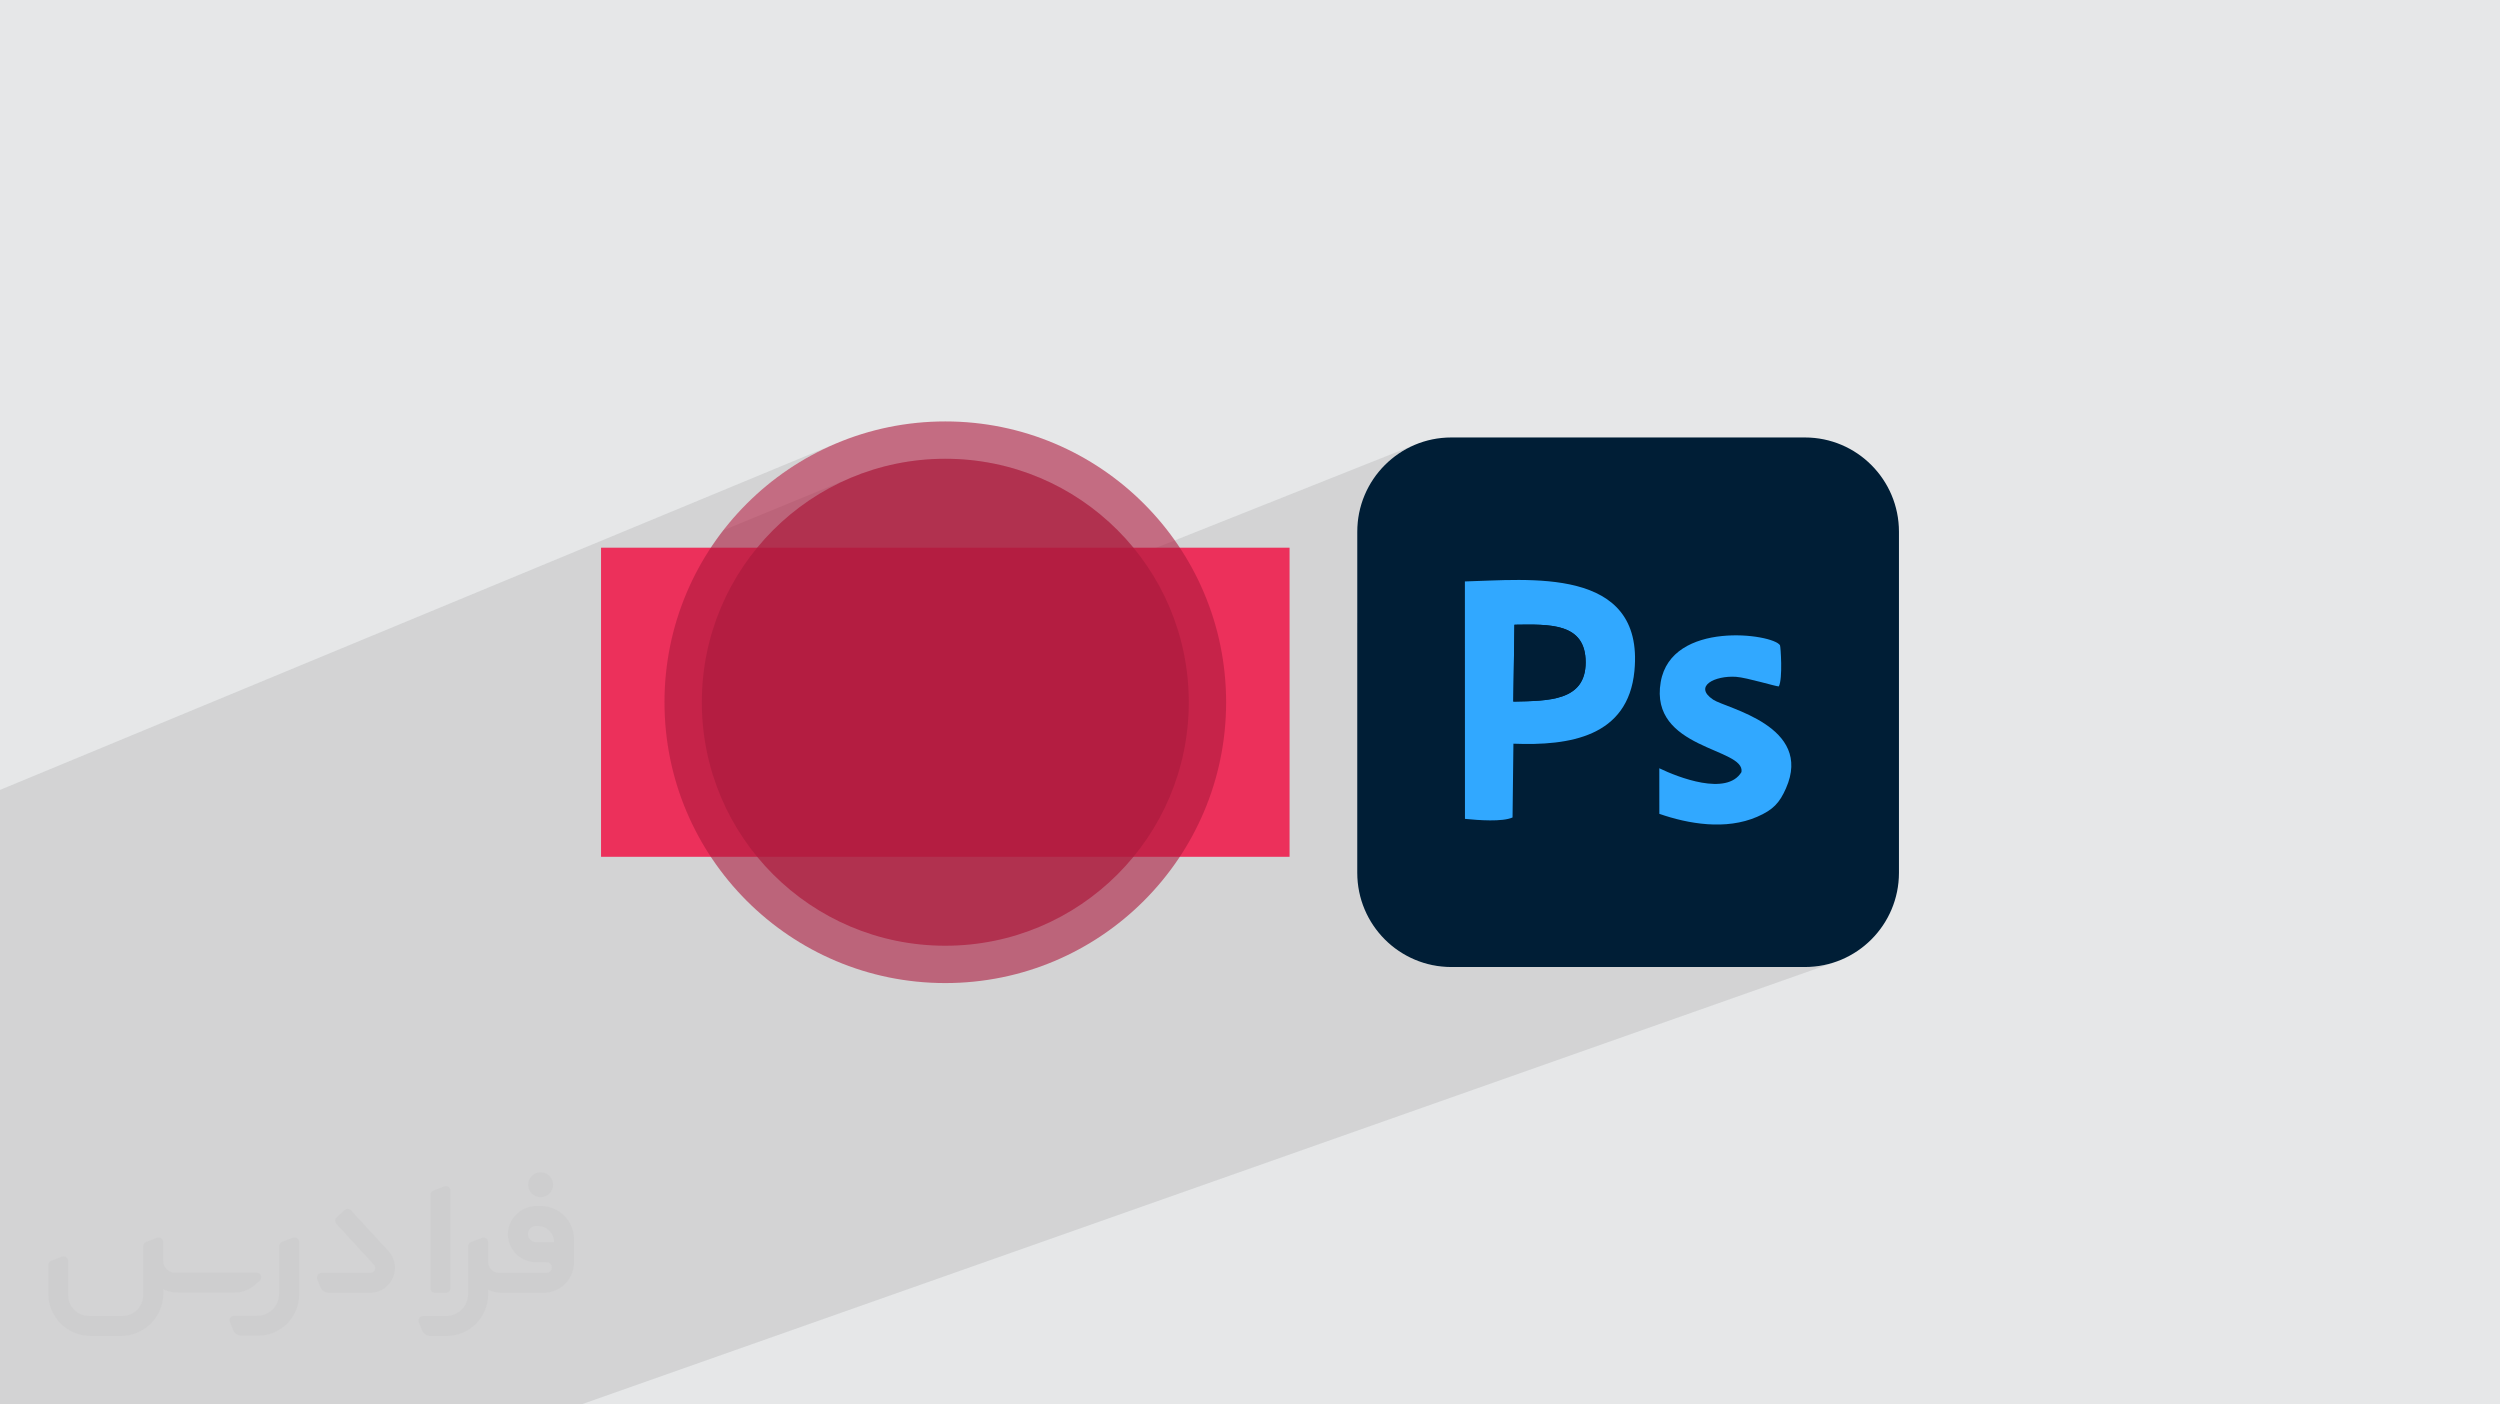
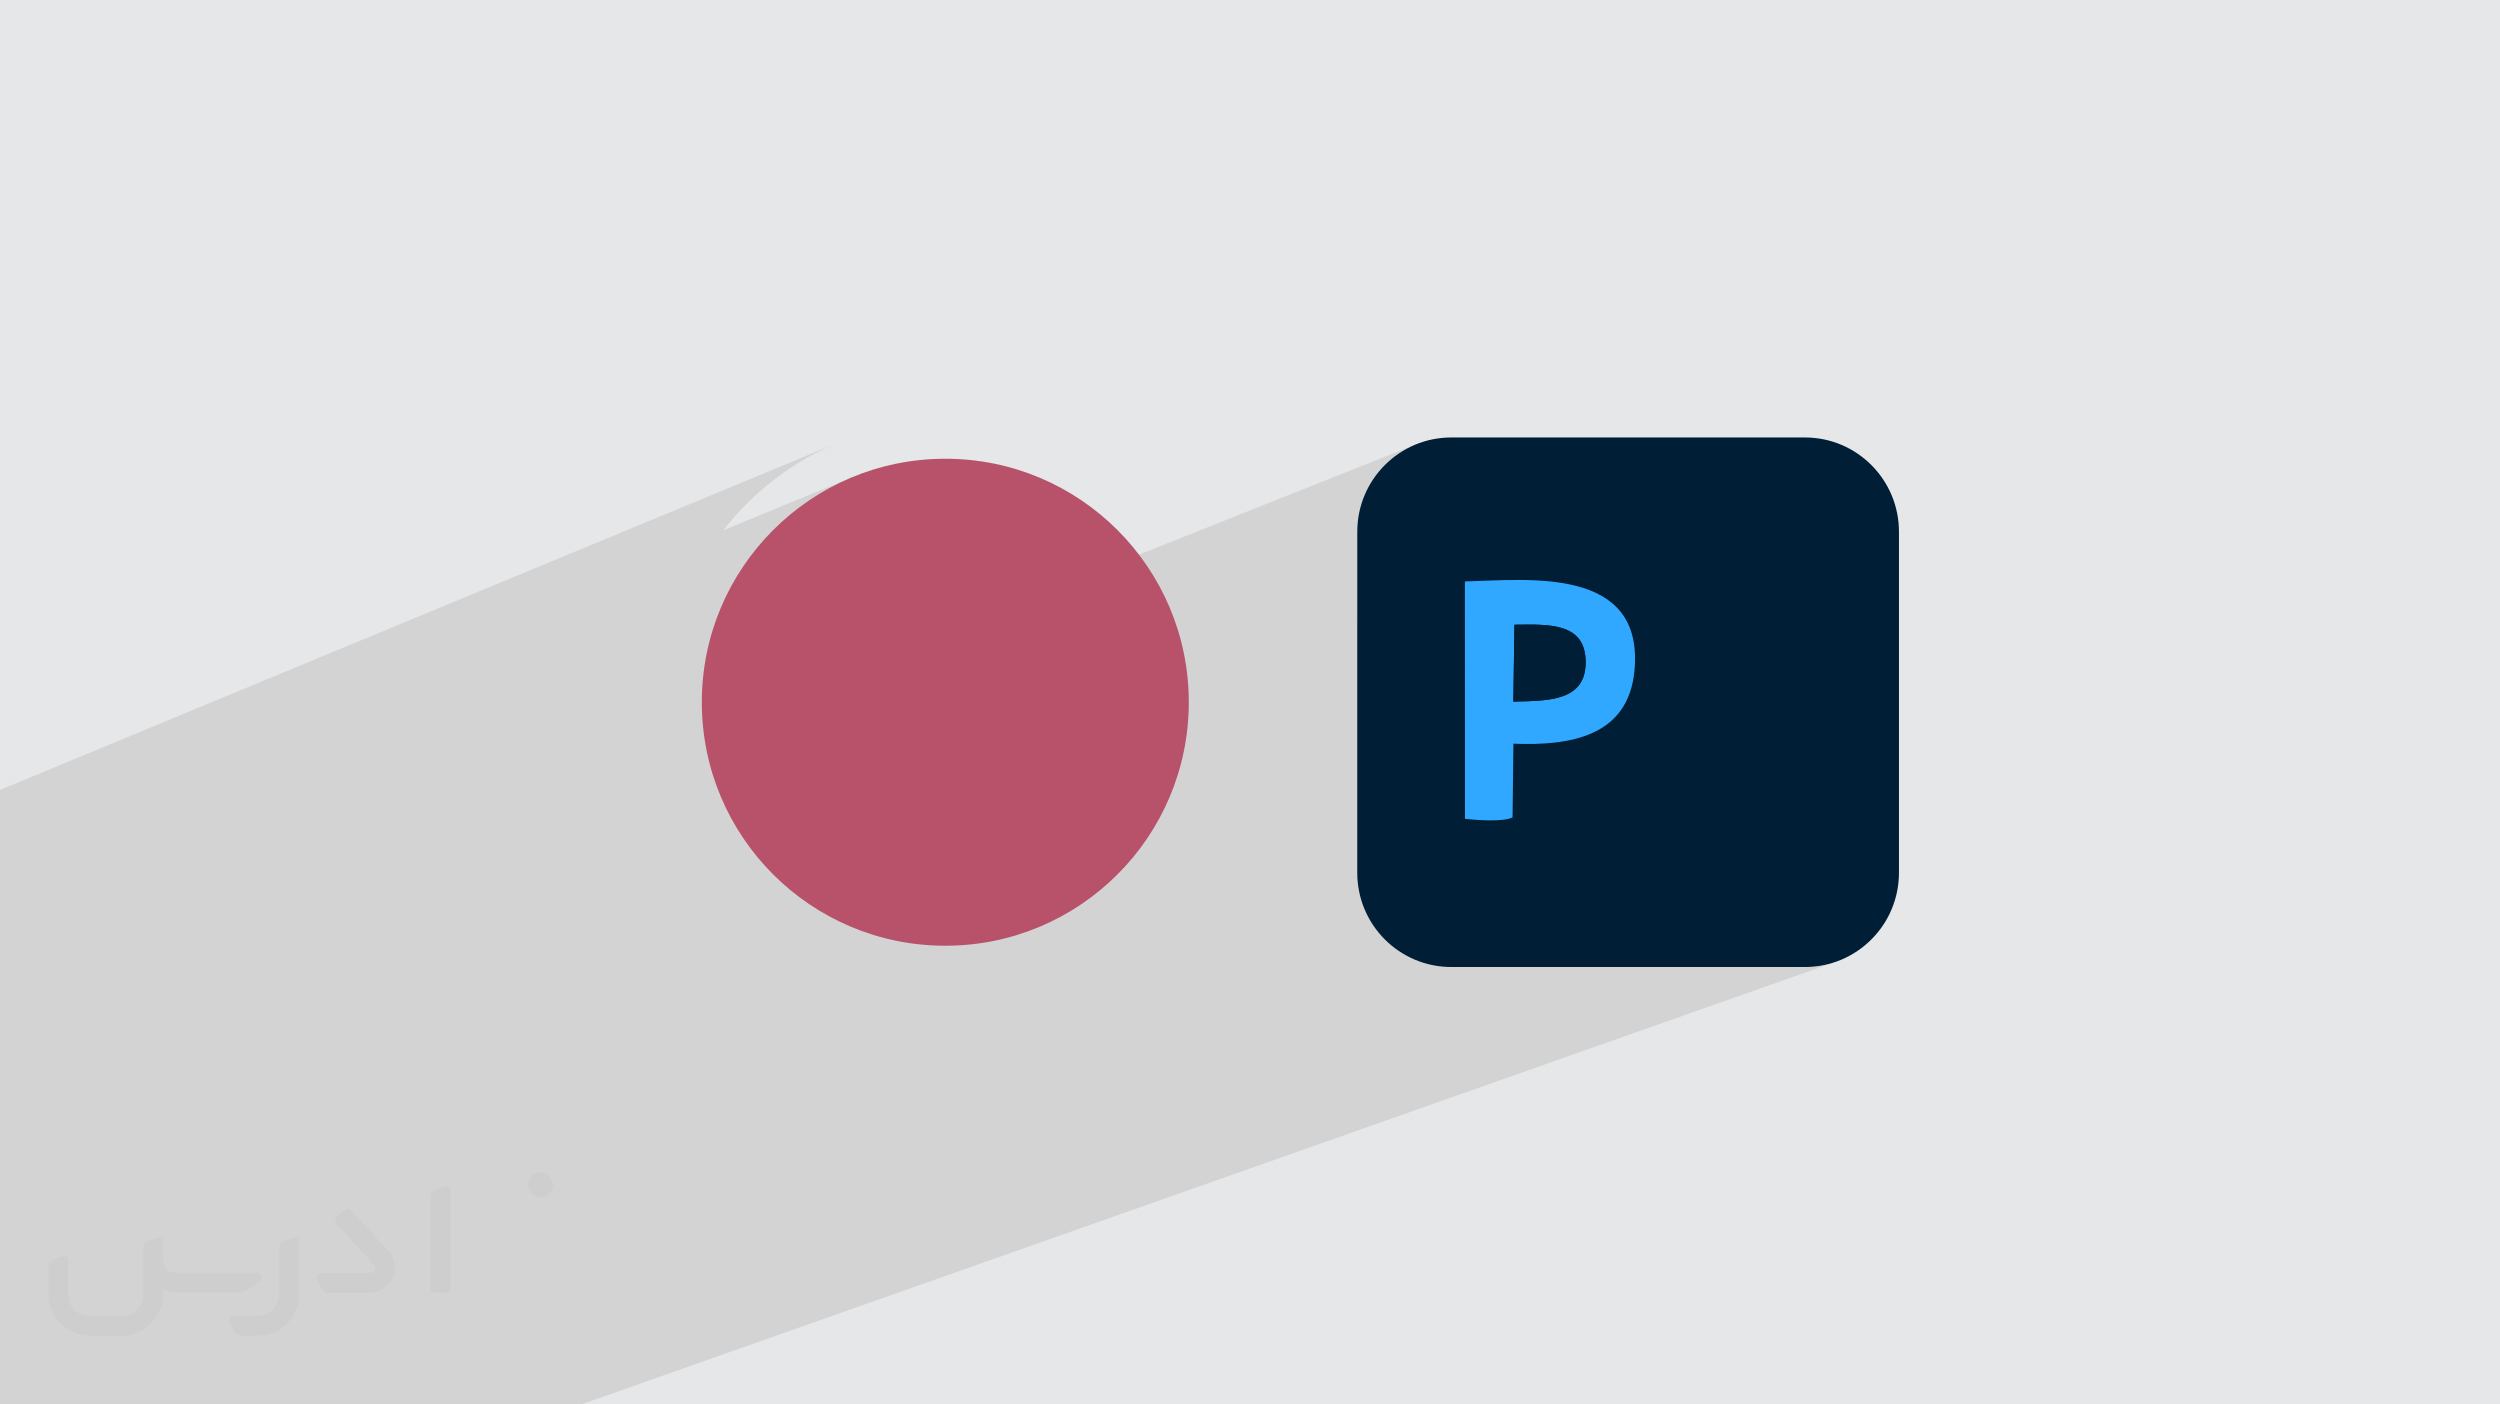
<svg xmlns="http://www.w3.org/2000/svg" xml:space="preserve" width="94.192mm" height="52.917mm" version="1.0" style="shape-rendering:geometricPrecision; text-rendering:geometricPrecision; image-rendering:optimizeQuality; fill-rule:evenodd; clip-rule:evenodd" viewBox="0 0 9404.92 5283.66">
  <defs>
    <style type="text/css">
   
    .fil4 {fill:#001E36}
    .fil5 {fill:#31A8FF}
    .fil3 {fill:#EC305B}
    .fil2 {fill:#373435;fill-rule:nonzero;fill-opacity:0.031}
    .fil1 {fill:#2B2A29;fill-opacity:0.102}
    .fil6 {fill:#AD1C3E;fill-opacity:0.6}
    .fil7 {fill:#AD1C3E;fill-opacity:0.702}
    .fil0 {fill:#E6E7E8}
   
  </style>
  </defs>
  <g id="Layer_x0020_1">
    <polygon class="fil0" points="-0,0 9404.92,0 9404.92,5283.66 -0,5283.66 " />
    <polygon class="fil1" points="-0,4939.22 -0,4933.89 -0,4842.26 -0,4836.39 -0,4836.38 -0,4822.84 -0,4791.55 -0,4791.54 -0,4791.51 -0,4533.41 -0,4533.38 -0,4322.35 -0,4108.85 -0,4010.33 -0,3816.09 -0,3791.82 -0,3114.56 -0,2996.26 -0,2971.63 3144.98,1668.4 3098.18,1689.56 3052.63,1712.89 3008.39,1738.33 2965.53,1765.81 2924.1,1795.26 2884.19,1826.62 2845.86,1859.82 2809.18,1894.81 2774.19,1931.5 2740.99,1969.83 2721.54,1994.57 3199.66,1797.82 3241.25,1781.42 3283.81,1767.01 3327.27,1754.67 3371.6,1744.45 3416.7,1736.39 3462.54,1730.57 3509.06,1727.03 3556.2,1725.84 3603.33,1727.03 3649.85,1730.57 3695.69,1736.39 3740.8,1744.45 3785.12,1754.67 3828.58,1767.01 3871.14,1781.42 3912.74,1797.82 3953.31,1816.16 3992.82,1836.39 4031.17,1858.45 4068.33,1882.28 4104.25,1907.81 4138.85,1935.01 4172.08,1963.8 4203.9,1994.13 4234.23,2025.94 4263.02,2059.17 4284.53,2086.55 5322.05,1673.62 5306.39,1680.72 5291.13,1688.55 5276.32,1697.09 5261.96,1706.32 5248.09,1716.2 5234.72,1726.74 5221.89,1737.88 5217.59,1741.99 5459.72,1645.74 5459.74,1645.74 5217.57,1742 5209.6,1749.62 5197.89,1761.94 5186.77,1774.81 5176.26,1788.21 5166.4,1802.11 5157.19,1816.51 5148.68,1831.36 5140.87,1846.65 5133.78,1862.36 5127.44,1878.47 5121.88,1894.94 5117.11,1911.78 5113.16,1928.93 5110.04,1946.39 5107.8,1964.15 5106.43,1982.15 5105.97,2000.4 5105.97,2344.23 5510.87,2187.37 5533.35,2186.71 5556.94,2185.86 5581.5,2184.9 5606.9,2183.93 5633.01,2183.05 5659.73,2182.32 5686.91,2181.87 5714.43,2181.76 5742.16,2182.1 5769.97,2182.98 5797.76,2184.49 5825.37,2186.72 5852.7,2189.76 5879.61,2193.71 5905.97,2198.65 5931.67,2204.68 5956.56,2211.9 5980.54,2220.38 6003.47,2230.22 6025.22,2241.53 6045.67,2254.38 6064.7,2268.87 6082.16,2285.08 6097.96,2303.12 6111.94,2323.07 6123.99,2345.03 6133.98,2369.08 6141.79,2395.33 6147.29,2423.85 6150.36,2454.75 6150.86,2488.11 6150.03,2501.71 6381.93,2414.19 6400.29,2407.96 6419.11,2402.77 6438.28,2398.56 6457.67,2395.25 6477.14,2392.82 6496.57,2391.19 6515.84,2390.32 6534.81,2390.15 6553.35,2390.63 6571.34,2391.71 6588.65,2393.33 6605.15,2395.43 6620.73,2397.98 6635.23,2400.9 6648.54,2404.15 6660.55,2407.66 6671.1,2411.41 6680.08,2415.31 6687.36,2419.33 6692.81,2423.41 6696.3,2427.48 6696.81,2429.54 6697.42,2434.05 6698.09,2440.7 6698.77,2449.19 6699.41,2459.22 6699.99,2470.45 6700.44,2482.6 6700.73,2495.36 6700.82,2508.41 6700.65,2521.45 6700.19,2534.17 6699.39,2546.26 6698.21,2557.42 6696.6,2567.32 6694.51,2575.68 6691.93,2582.18 6496.98,2654.78 6497.15,2654.84 6509.66,2659.71 6522.89,2664.95 6536.72,2670.57 6551.02,2676.61 6565.65,2683.09 6580.48,2690.04 6595.39,2697.48 6610.22,2705.44 6624.88,2713.94 6639.22,2723.02 6653.11,2732.68 6666.42,2742.97 6679.02,2753.89 6690.77,2765.49 6701.55,2777.78 6711.23,2790.79 6719.68,2804.55 6726.76,2819.08 6732.34,2834.4 6736.3,2850.54 6738.51,2867.53 6738.83,2885.39 6737.12,2904.15 6733.28,2923.82 6727.15,2944.45 6718.61,2966.05 6709.51,2985.17 6700.01,3001.98 6689.68,3016.8 6678.09,3029.97 6664.81,3041.82 6649.4,3052.68 6631.44,3062.87 6610.48,3072.73 6599.38,3077.3 6588.16,3081.44 6523.1,3105.14 8925.86,5283.66 6523.1,3105.14 5250.08,3568.87 5261.95,3577.33 5276.31,3586.56 5291.12,3595.1 5306.38,3602.94 5322.04,3610.03 5338.11,3616.39 5354.54,3621.97 5371.33,3626.74 5388.44,3630.7 5405.86,3633.83 5423.56,3636.09 5441.52,3637.45 5459.72,3637.91 6790.06,3637.91 6808.26,3637.45 6826.23,3636.09 6843.93,3633.83 6861.34,3630.7 6878.46,3626.74 6895.24,3621.97 6911.68,3616.39 2186.04,5283.66 2130.41,5283.66 909.07,5283.66 542.58,5283.66 541.16,5283.66 377.06,5283.66 185.43,5283.66 185.42,5283.66 127.21,5283.66 -0,5283.66 -0,5199.19 -0,5182.09 -0,5182.03 -0,5174.47 -0,5092.35 -0,5074.24 -0,5036.74 -0,5033.77 -0,4998.06 -0,4972.38 -0,4953.2 " />
    <g id="_2287715540000">
      <path class="fil2" d="M1125.4 4672.59l0 197.03c0,20.41 -3.74,40.82 -11.66,59.56 -7.92,18.74 -19.16,36.25 -33.74,50.4 -14.58,14.58 -31.65,25.82 -50.4,33.74 -18.74,7.92 -39.15,11.66 -59.56,11.66l-60.82 0c-7.08,0 -14.16,-2.08 -19.99,-6.25 -5.83,-4.16 -10.41,-9.58 -12.92,-16.25l-11.24 -29.16c-0.83,-2.5 -1.25,-5.41 -1.25,-8.33 0,-2.92 1.25,-5.42 2.92,-7.92 1.67,-2.5 3.74,-4.16 6.25,-5.41 2.5,-1.25 5.41,-2.09 7.91,-1.67l86.23 0c22.08,0 42.91,-8.75 58.73,-24.57 15.41,-15.42 24.15,-36.65 24.15,-58.73l0 -179.12c0,-3.33 1.26,-6.66 3.33,-9.58 2.09,-2.92 5,-5 7.92,-6.25l40.82 -15.83c2.5,-0.84 5.41,-1.25 8.33,-0.84 2.92,0.42 5.42,1.26 7.5,2.92 2.09,1.67 4.17,3.75 5.42,6.25 1.25,2.92 2.08,5.83 2.08,8.33z" />
-       <path class="fil2" d="M2033.88 4536.8l-15 0c-59.57,0 -109.13,48.73 -108.31,107.88 0.42,27.5 12.08,54.16 31.66,73.32 19.57,19.57 46.23,30.4 74.14,30.4l39.57 0c5.42,0 10.41,2.08 14.17,5.83 3.74,3.74 5.83,8.75 5.83,14.16 0,5.42 -2.09,10.41 -5.83,14.17 -3.75,3.74 -8.75,5.83 -14.17,5.83l-179.11 0c-10.83,0 -20.83,-4.58 -28.33,-12.08 -7.5,-7.5 -11.66,-17.91 -12.08,-28.33l0 -74.98c0,-2.92 -0.83,-5.41 -2.08,-7.92 -1.25,-2.5 -3.33,-4.57 -5.42,-6.24 -2.08,-1.67 -4.99,-2.51 -7.5,-2.92 -2.92,-0.42 -5.41,0 -8.33,0.83l-41.24 15.83c-2.92,1.25 -5.83,3.33 -7.92,6.25 -2.08,2.92 -2.92,6.25 -2.92,9.58l0 179.12c0,22.08 -8.75,43.32 -24.15,58.73 -15.42,15.42 -36.65,24.57 -58.73,24.57l-86.64 0.01c-2.92,0 -5.42,0.83 -7.92,2.08 -2.5,1.25 -4.58,3.33 -6.25,5.42 -1.66,2.5 -2.5,4.99 -2.92,7.5 -0.41,2.92 0,5.41 1.26,8.33l11.24 29.16c2.5,6.67 7.08,12.5 12.91,16.66 5.83,4.16 12.91,6.25 20,5.83l60.81 0c41.24,0 80.81,-16.25 109.97,-45.82 29.16,-29.16 45.81,-68.74 45.81,-109.97l0 -18.32c15.84,7.91 33.33,12.08 50.82,12.08l157.03 0c30.41,0 59.99,-12.08 81.65,-33.74 21.66,-21.67 33.74,-50.82 33.74,-81.65l0 -85.81c0,-33.32 -13.33,-65.39 -36.65,-89.14 -23.74,-23.74 -55.82,-36.65 -89.14,-36.65zm50.39 136.2l-66.64 0c-7.92,0 -15.42,-2.5 -21.25,-7.91 -5.83,-5.42 -9.59,-12.5 -10.41,-20.42 0,-4.16 0.42,-8.75 2.08,-12.91 1.67,-4.16 3.75,-7.91 6.67,-10.82 5.83,-5.42 13.75,-8.76 21.66,-8.76l7.09 0c16.25,0 31.65,6.25 42.9,17.91 11.66,11.25 17.91,26.66 17.91,42.91z" />
      <path class="fil2" d="M1694.39 4478.9l0 367.39c0,2.08 -0.42,4.57 -1.25,6.66 -0.84,2.09 -2.09,4.16 -3.75,5.83 -1.67,1.67 -3.33,2.92 -5.41,3.74 -2.09,0.84 -4.16,1.26 -6.67,1.26l-40.82 0c-2.08,0 -4.58,-0.42 -6.66,-1.26 -2.09,-0.83 -4.16,-2.08 -5.42,-3.74 -1.66,-1.67 -2.92,-3.74 -3.74,-5.83 -0.83,-2.09 -1.25,-4.58 -1.25,-6.66l0 -351.57c0,-3.32 0.83,-6.66 2.92,-9.58 2.08,-2.92 4.58,-5 7.91,-6.25l40.83 -15.83c2.5,-0.84 5.41,-1.25 8.33,-1.25 2.92,0.41 5.41,1.25 7.5,2.92 2.5,1.66 4.16,3.74 5.41,6.24 1.25,2.09 2.09,5 2.09,7.92z" />
      <path class="fil2" d="M1391.56 4863.79l-153.7 0c-7.08,0 -14.17,-2.09 -20,-6.25 -5.83,-4.16 -10.41,-9.99 -13.33,-16.66l-11.24 -28.74c-0.83,-2.51 -1.25,-5.42 -0.83,-8.34 0.41,-2.92 1.25,-5.41 2.92,-7.91 1.66,-2.51 3.74,-4.16 6.24,-5.42 2.51,-1.25 5.42,-2.08 7.92,-2.08l184.11 0c3.33,0 6.66,-1.25 9.58,-2.92 2.93,-2.09 5,-4.58 6.67,-7.92 1.25,-3.33 1.67,-6.66 1.25,-9.99 -0.42,-3.33 -2.08,-6.67 -4.16,-9.17l-141.63 -154.12c-2.92,-3.33 -4.58,-7.92 -4.58,-12.5 0,-4.58 2.09,-8.75 5.83,-12.08l29.58 -27.49c3.33,-2.92 7.92,-4.58 12.5,-4.58 4.58,0.42 8.75,2.09 12.08,5.83l140.37 152.87c55.41,59.57 12.5,157.46 -69.56,157.46z" />
      <path class="fil2" d="M977.53 4817.97l-20 17.07c-20.83,17.91 -47.49,27.91 -74.98,27.91l-211.19 0c-19.57,0 -39.15,-4.16 -57.06,-12.49l0 16.25c0,20.82 -4.16,41.65 -12.08,60.81 -7.91,19.16 -19.57,36.65 -34.57,51.65 -14.58,14.58 -32.07,26.24 -51.65,34.58 -19.16,7.91 -39.99,12.07 -60.82,12.07l-114.55 0.01c-20.83,0 -41.66,-4.17 -60.82,-12.08 -19.16,-7.92 -36.65,-19.58 -51.65,-34.58 -14.58,-14.58 -26.24,-32.07 -34.57,-51.65 -7.92,-19.16 -12.08,-39.98 -12.08,-60.81l0 -107.89c0,-3.33 1.25,-6.66 2.92,-9.58 2.09,-2.92 4.58,-5 7.92,-6.25l40.82 -15.83c2.5,-0.84 5.41,-1.26 8.33,-0.84 2.92,0.42 5.42,1.25 7.5,2.92 2.09,1.67 4.16,3.75 5.42,6.25 1.25,2.5 2.08,5 2.08,7.92l0 128.71c0,20.83 8.34,40.82 22.92,55.41 14.58,14.58 34.57,22.91 55.4,22.91l125.79 0c20.83,0 40.41,-8.34 54.99,-22.92 14.58,-14.58 22.92,-34.57 22.92,-55.4l0 -184.11c0,-3.33 1.25,-6.67 2.92,-9.59 2.08,-2.92 4.57,-4.99 7.91,-6.24l40.82 -15.84c2.51,-0.83 5.42,-1.25 8.34,-0.83 2.92,0.42 5.41,1.25 7.91,2.92 2.51,1.67 4.17,3.74 5.42,6.25 1.25,2.5 2.08,5.41 2.08,7.91l0 70.4c0,11.66 4.58,23.32 12.92,31.65 8.33,8.34 19.57,13.33 31.65,13.33l307.4 0c3.33,0 7.09,0.84 9.59,2.92 2.92,2.09 5,5 6.25,7.92 1.25,3.33 1.25,6.66 0.41,10.41 0,3.74 -2.08,6.66 -4.57,8.75z" />
      <path class="fil2" d="M2033.88 4503.89c25.82,0 47.07,-21.25 47.07,-47.07 0,-25.83 -21.25,-47.07 -47.07,-47.07 -25.83,0 -47.08,21.24 -47.08,47.07 0,25.82 21.25,47.07 47.08,47.07z" />
    </g>
    <g id="_2287715543312">
-       <rect class="fil3" x="2261.1" y="2060.42" width="2590.2" height="1162.82" />
      <path class="fil4" d="M5459.72 1645.74l1330.34 0c195.33,0 353.75,158.81 353.75,354.66l0 1282.84c0,195.84 -158.42,354.67 -353.75,354.67l-1330.34 0c-195.33,0 -353.75,-158.83 -353.75,-354.67l0 -1282.84c0,-195.85 158.43,-354.66 353.77,-354.66l-0.02 0z" />
      <path class="fil5" d="M5697.28 2350.2c132.1,-1.79 267.88,-7.79 267.89,141.34 0.04,145.97 -139.4,145.12 -272.06,147.73l4.15 -289.06 0.01 0zm-186.41 -162.83l0.25 893.15c51.53,5.26 140.84,11.85 179.04,-5.24l3.26 -277.55c211.06,8.34 431.39,-25.68 455.24,-273.7 38.17,-397.07 -404.23,-342.29 -637.79,-336.66l0 0 0.01 0z" />
-       <path class="fil5" d="M6242.37 3061.63c109.68,38.14 250.41,62.2 368.11,11.09 60.25,-26.14 84,-52.31 108.13,-106.68 104.38,-235.64 -224.77,-301.07 -273.94,-334.11 -75.65,-50.79 7.65,-91.02 86.31,-85.75 40.42,2.7 154.27,37.65 160.95,36 15.27,-29.15 6.74,-150.81 4.37,-154.7 -26.37,-43.33 -408.47,-95.18 -448.75,138.18 -43.89,254.43 319.23,246.8 303.76,338.88 -55.26,91.16 -238.6,19.73 -309.07,-14.38l0.14 171.46 -0.02 0 0.01 0.01z" />
      <path class="fil4" d="M5693.12 2639.29c132.63,-2.65 272.1,-1.77 272.06,-147.74 -0.05,-149.12 -135.79,-143.12 -267.89,-141.34l-4.15 289.07 -0.01 0z" />
      <g>
-         <path class="fil6" d="M3556.2 1585.38c583.46,0 1056.45,472.99 1056.45,1056.45 0,583.46 -472.99,1056.45 -1056.45,1056.45 -583.46,0 -1056.45,-472.99 -1056.45,-1056.45 0,-583.46 472.99,-1056.45 1056.45,-1056.45z" />
        <path class="fil7" d="M3556.2 1725.84c505.88,0 915.99,410.11 915.99,915.99 0,505.88 -410.11,915.99 -915.99,915.99 -505.88,0 -915.99,-410.11 -915.99,-915.99 0,-505.88 410.11,-915.99 915.99,-915.99z" />
      </g>
    </g>
  </g>
</svg>